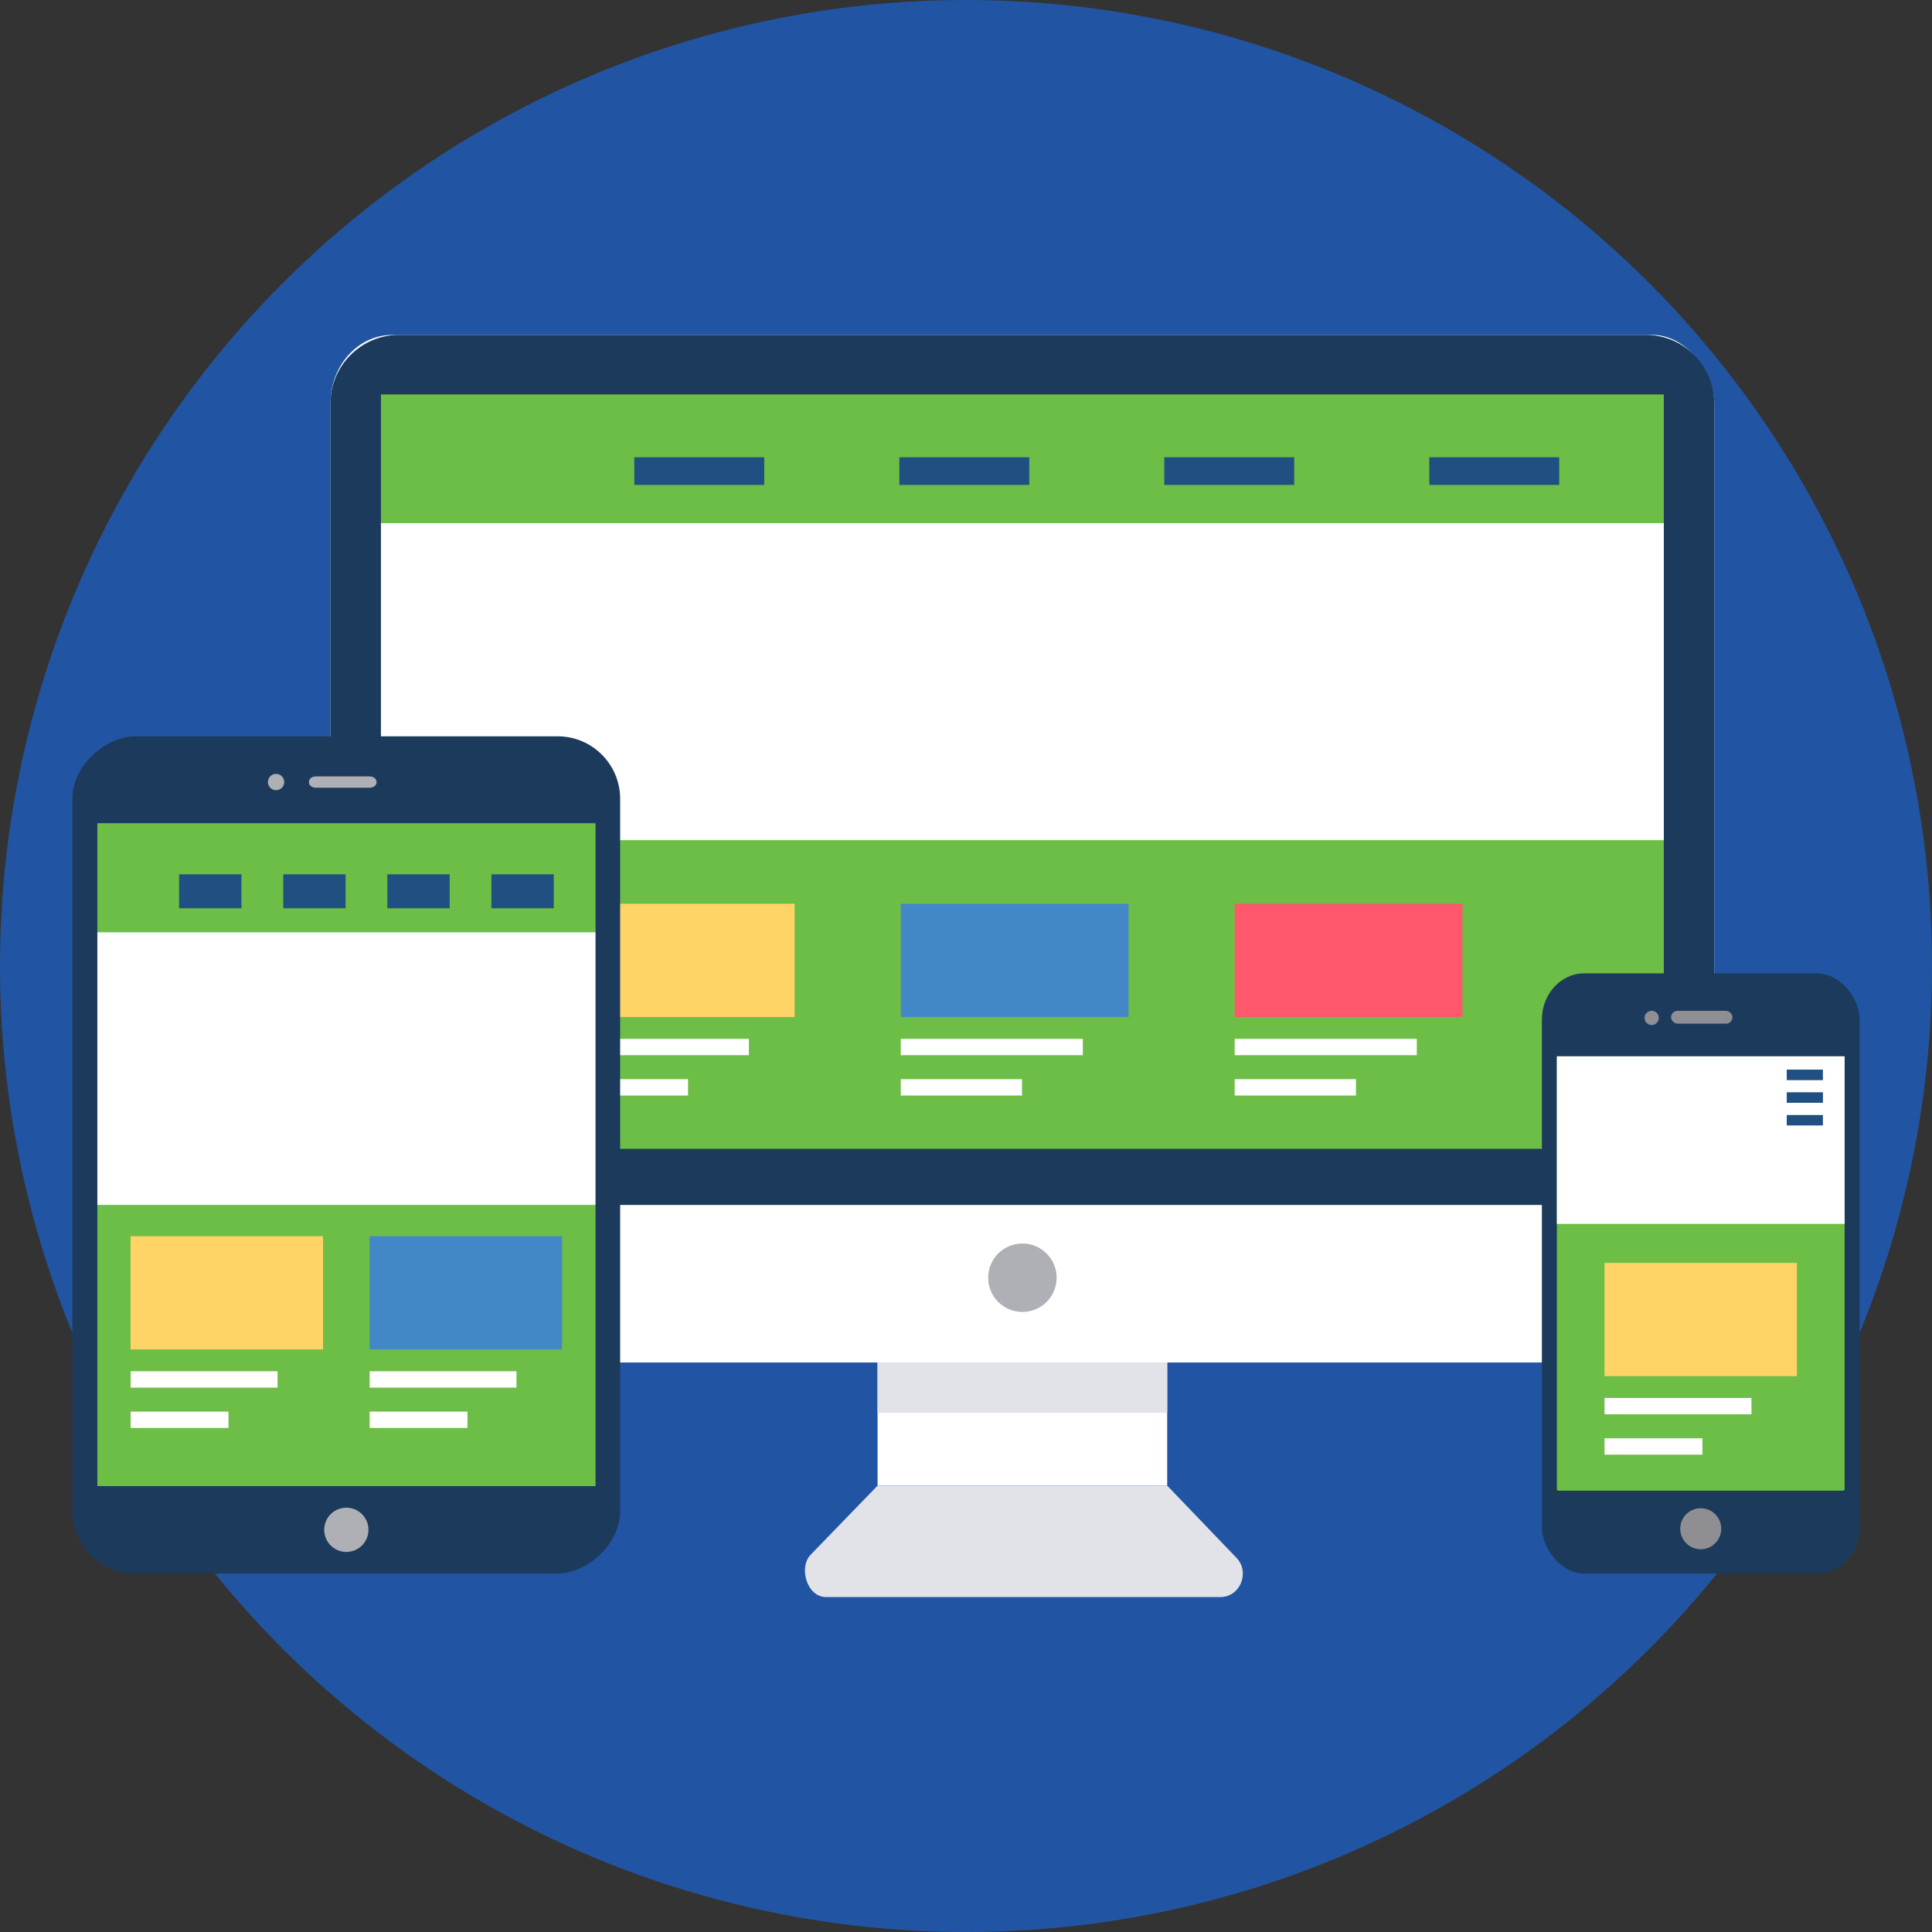
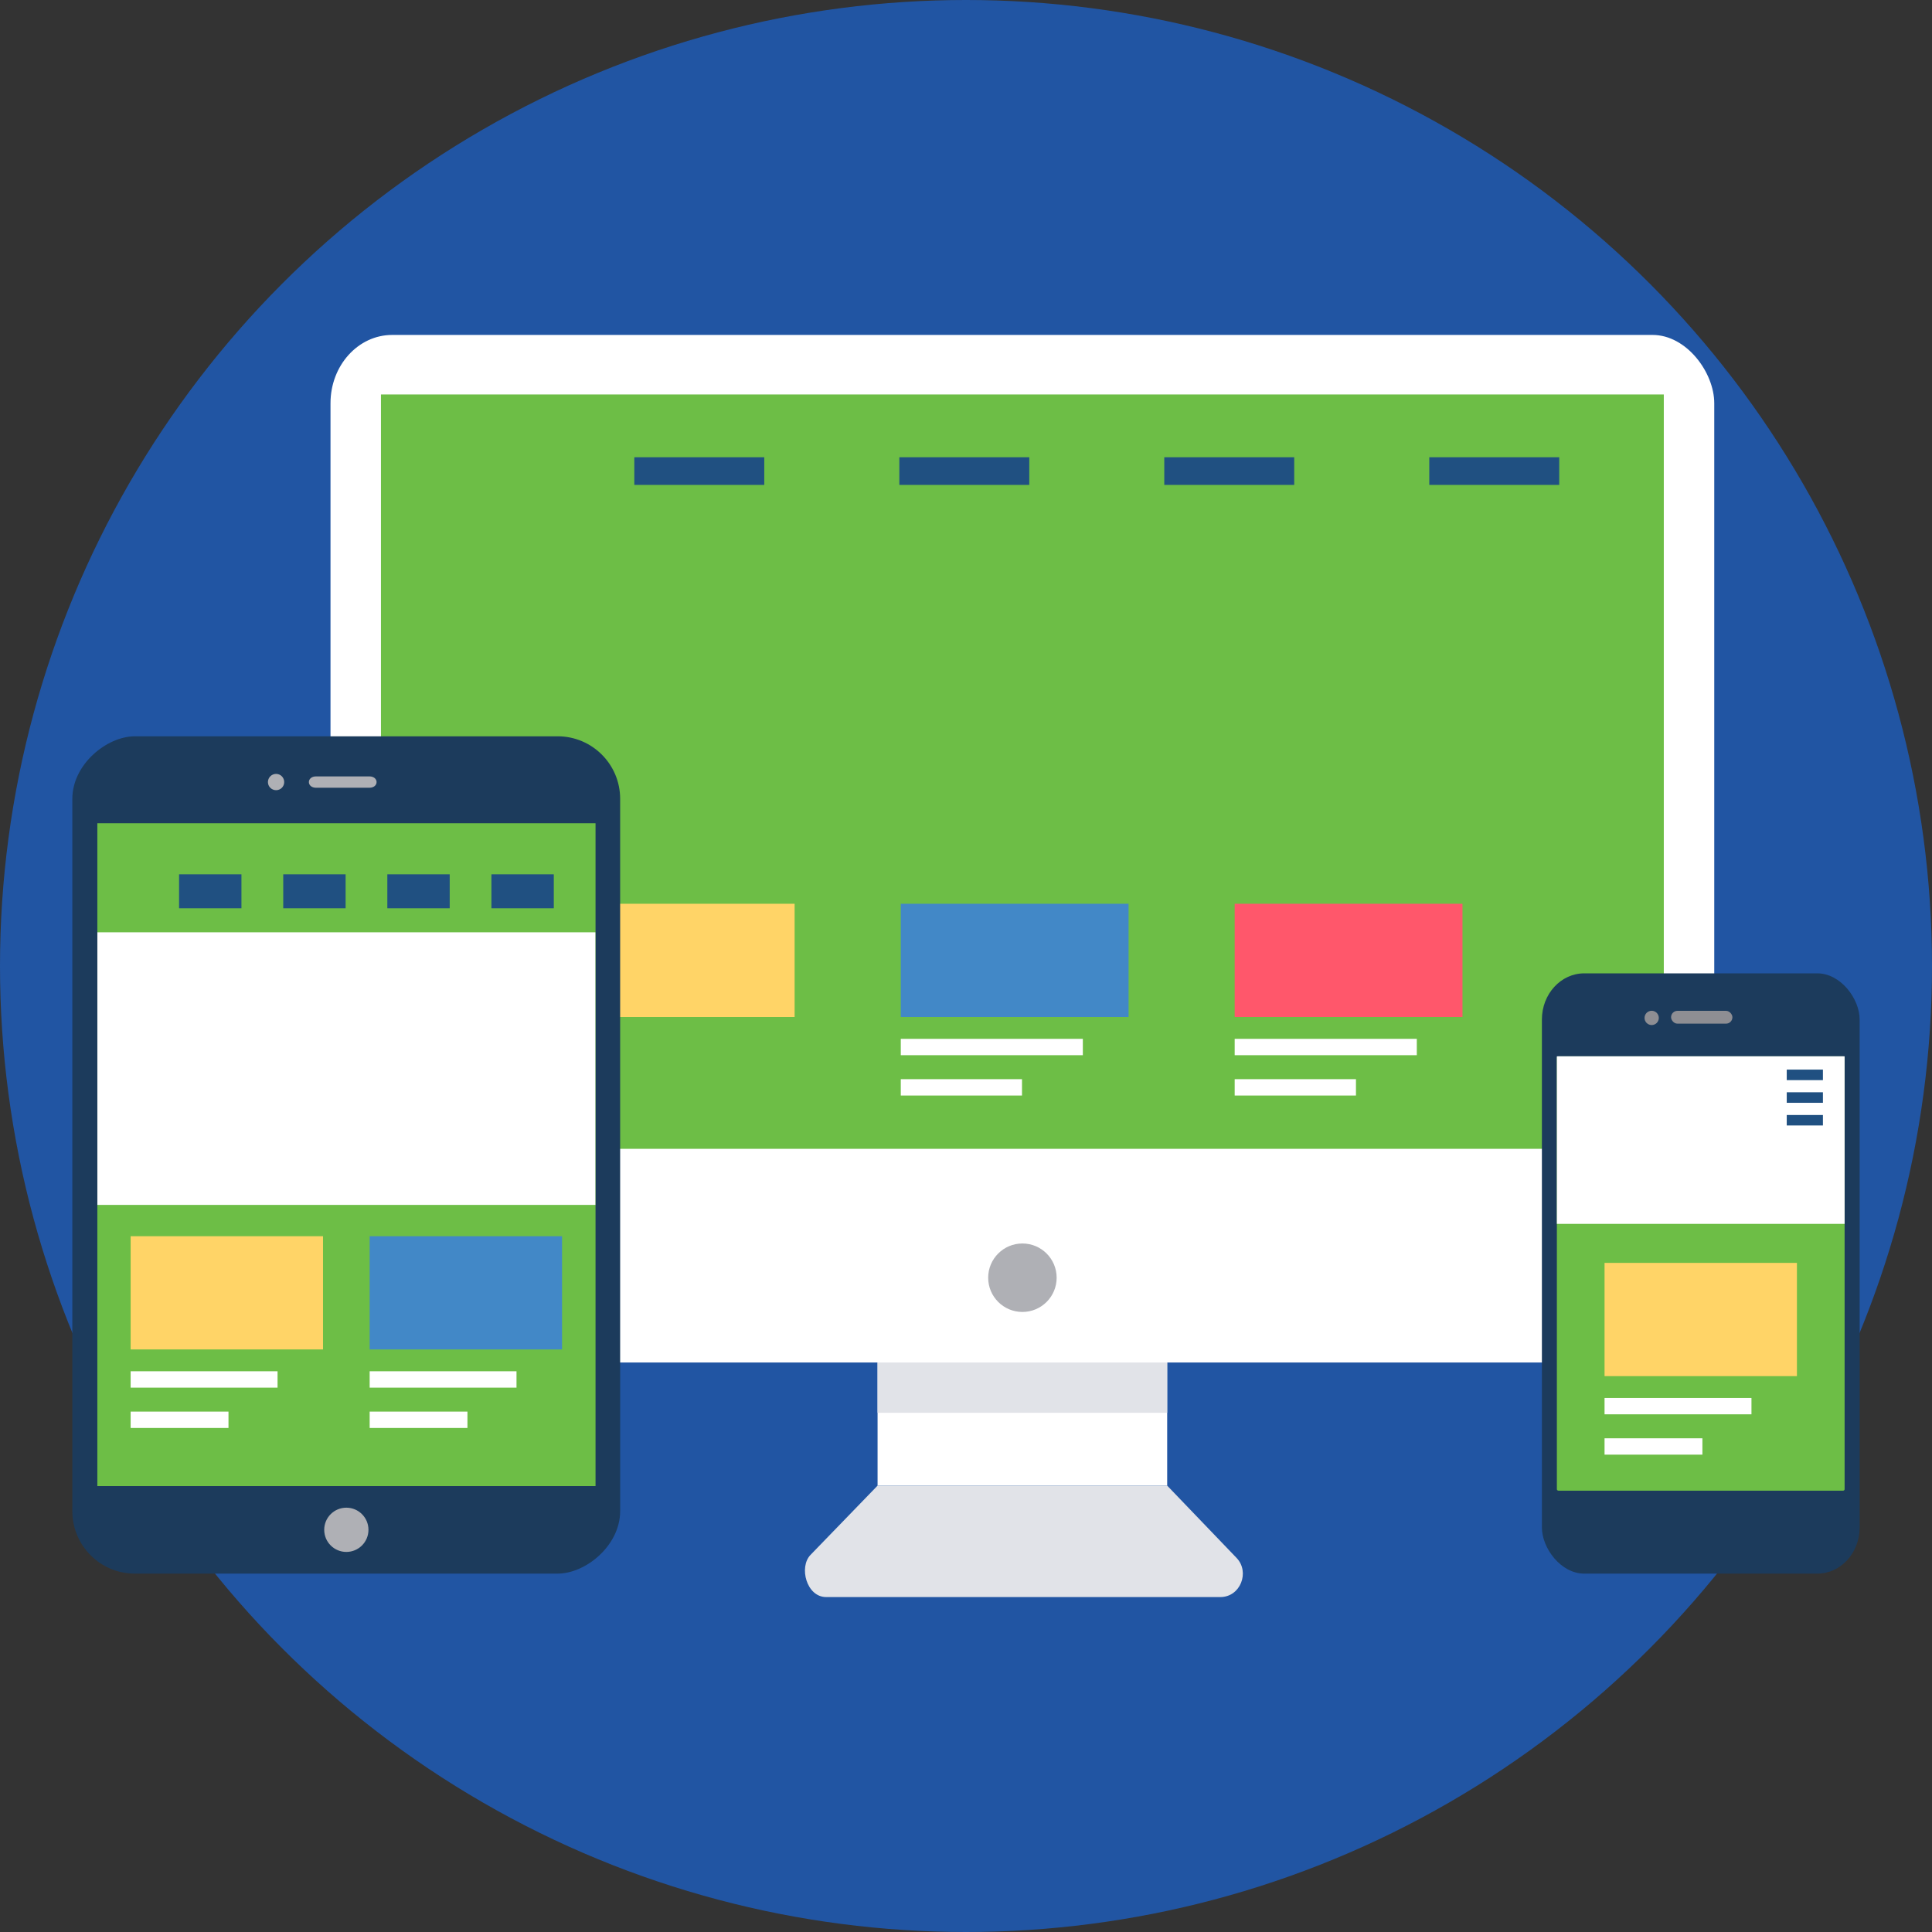
<svg xmlns="http://www.w3.org/2000/svg" width="512" height="512" x="0" y="0" viewBox="0 0 27878 27878" style="enable-background:new 0 0 512 512" xml:space="preserve" fill-rule="evenodd" class="">
  <rect x="0" y="0" width="27878" height="27878" fill="#333333" stroke="none" />
  <g>
    <circle cx="13939" cy="13939" r="13939" fill="#2155a3" opacity="1" data-original="#ffc42e" class="" />
    <rect width="19967" height="14827" x="4769" y="4833" fill="#ffffff" rx="890" ry="985" opacity="1" data-original="#ffffff" class="" />
-     <path fill="#1c3b5c" d="M5754 4833h17997c542 0 985 443 985 985v11569H4769V5818c0-542 443-985 985-985z" opacity="1" data-original="#1c3b5c" class="" />
    <path fill="#6dbe46" d="M5497 5692h18511v10885H5497z" opacity="1" data-original="#00dcab" class="" />
    <circle cx="14753" cy="18437" r="494" fill="#afb0b5" opacity="1" data-original="#afb0b5" class="" />
    <path fill="#ffffff" d="M12663 19660h4179v1777h-4179z" opacity="1" data-original="#ffffff" class="" />
    <g fill="#e1e3e8">
      <path d="M12663 19660h4179v726h-4179zM11921 23045h5688c290 0 429-361 235-564l-1002-1044h-4179l-968 1000c-170 176-57 608 226 608z" fill="#e1e3e8" opacity="1" data-original="#e1e3e8" />
    </g>
-     <path fill="#ffffff" d="M5497 7549h18511v4574H5497zM8179 14990h2627v236H8179zm0 582h1749v236H8179z" opacity="1" data-original="#ffffff" class="" />
    <path fill="#ffd467" d="M8179 13041h3287v1634H8179z" opacity="1" data-original="#ffd467" class="" />
    <path fill="#4288c7" d="M12998 13041h3287v1634h-3287z" opacity="1" data-original="#4288c7" class="" />
    <path fill="#ff576b" d="M17816 13041h3287v1634h-3287z" opacity="1" data-original="#ff576b" class="" />
    <rect width="4585" height="8662" x="22249" y="14045" fill="#1c3b5c" rx="611" ry="666" opacity="1" data-original="#1c3b5c" class="" />
    <rect width="4152" height="6268" x="22465" y="15242" fill="#6dbe46" rx="23" ry="20" opacity="1" data-original="#00dcab" class="" />
    <g fill="#8e8e93">
-       <circle cx="24541" cy="22059" r="296" fill="#8e8e93" opacity="1" data-original="#8e8e93" />
      <circle cx="23833" cy="14688" r="103" fill="#8e8e93" opacity="1" data-original="#8e8e93" />
      <rect width="885" height="185" x="24113" y="14586" rx="92" fill="#8e8e93" opacity="1" data-original="#8e8e93" />
    </g>
    <rect width="21888" height="14320" fill="#1c3b5c" rx="1634" transform="matrix(0 -.552 .552 0 1043.83 22706.7)" opacity="1" data-original="#1c3b5c" class="" />
    <path fill="#6dbe46" d="M1404.65 21443.9v-9565.056h7188.64V21443.9z" opacity="1" data-original="#00dcab" class="" />
    <g fill="#afb0b5">
      <circle r="694" transform="matrix(0 -.46 .46 0 4997.56 22074.5)" fill="#afb0b5" opacity="1" data-original="#afb0b5" class="" />
      <path d="M3866 11285c0-65 53-118 118-118s117 53 117 118-52 117-117 117-118-52-118-117zm696-82h767c140 0 140 164 0 164h-767c-140 0-140-164 0-164z" fill="#afb0b5" opacity="1" data-original="#afb0b5" class="" />
    </g>
    <g fill="#205081">
      <path d="M9153 6598h1875v399H9153zM12977 6598h1875v399h-1875zM16800 6598h1875v399h-1875zM20624 6598h1875v399h-1875z" fill="#205081" opacity="1" data-original="#205081" class="" />
    </g>
    <g fill="#fff">
      <path d="M17816 14990h2628v236h-2628zm0 582h1750v236h-1750zM12998 14990h2627v236h-2627zm0 582h1749v236h-1749zM22465 15242h4152v2418h-4152z" fill="#ffffff" opacity="1" data-original="#ffffff" class="" />
    </g>
    <path fill="#205081" d="M25782 16089h522v151h-522zm0-655h522v152h-522zm0 327h522v152h-522z" opacity="1" data-original="#205081" class="" />
    <path fill="#ffffff" d="M1405 13453h7186v3933H1405zM1885 19787h2120v236H1885zm0 582h1412v236H1885z" opacity="1" data-original="#ffffff" class="" />
    <path fill="#ffd467" d="M1885 17838h2776v1634H1885z" opacity="1" data-original="#ffd467" class="" />
    <path fill="#ffffff" d="M5334 19787h2119v236H5334zm0 582h1411v236H5334z" opacity="1" data-original="#ffffff" class="" />
    <path fill="#4288c7" d="M5334 17838h2776v1634H5334z" opacity="1" data-original="#4288c7" class="" />
    <g fill="#205081">
      <path d="M2584 12616h900v490h-900zM4087 12616h900v490h-900zM5589 12616h900v490h-900zM7091 12616h900v490h-900z" fill="#205081" opacity="1" data-original="#205081" class="" />
    </g>
    <path fill="#ffffff" d="M23153 20172h2120v236h-2120zm0 582h1412v236h-1412z" opacity="1" data-original="#ffffff" class="" />
    <path fill="#ffd467" d="M23153 18223h2776v1634h-2776z" opacity="1" data-original="#ffd467" class="" />
  </g>
</svg>